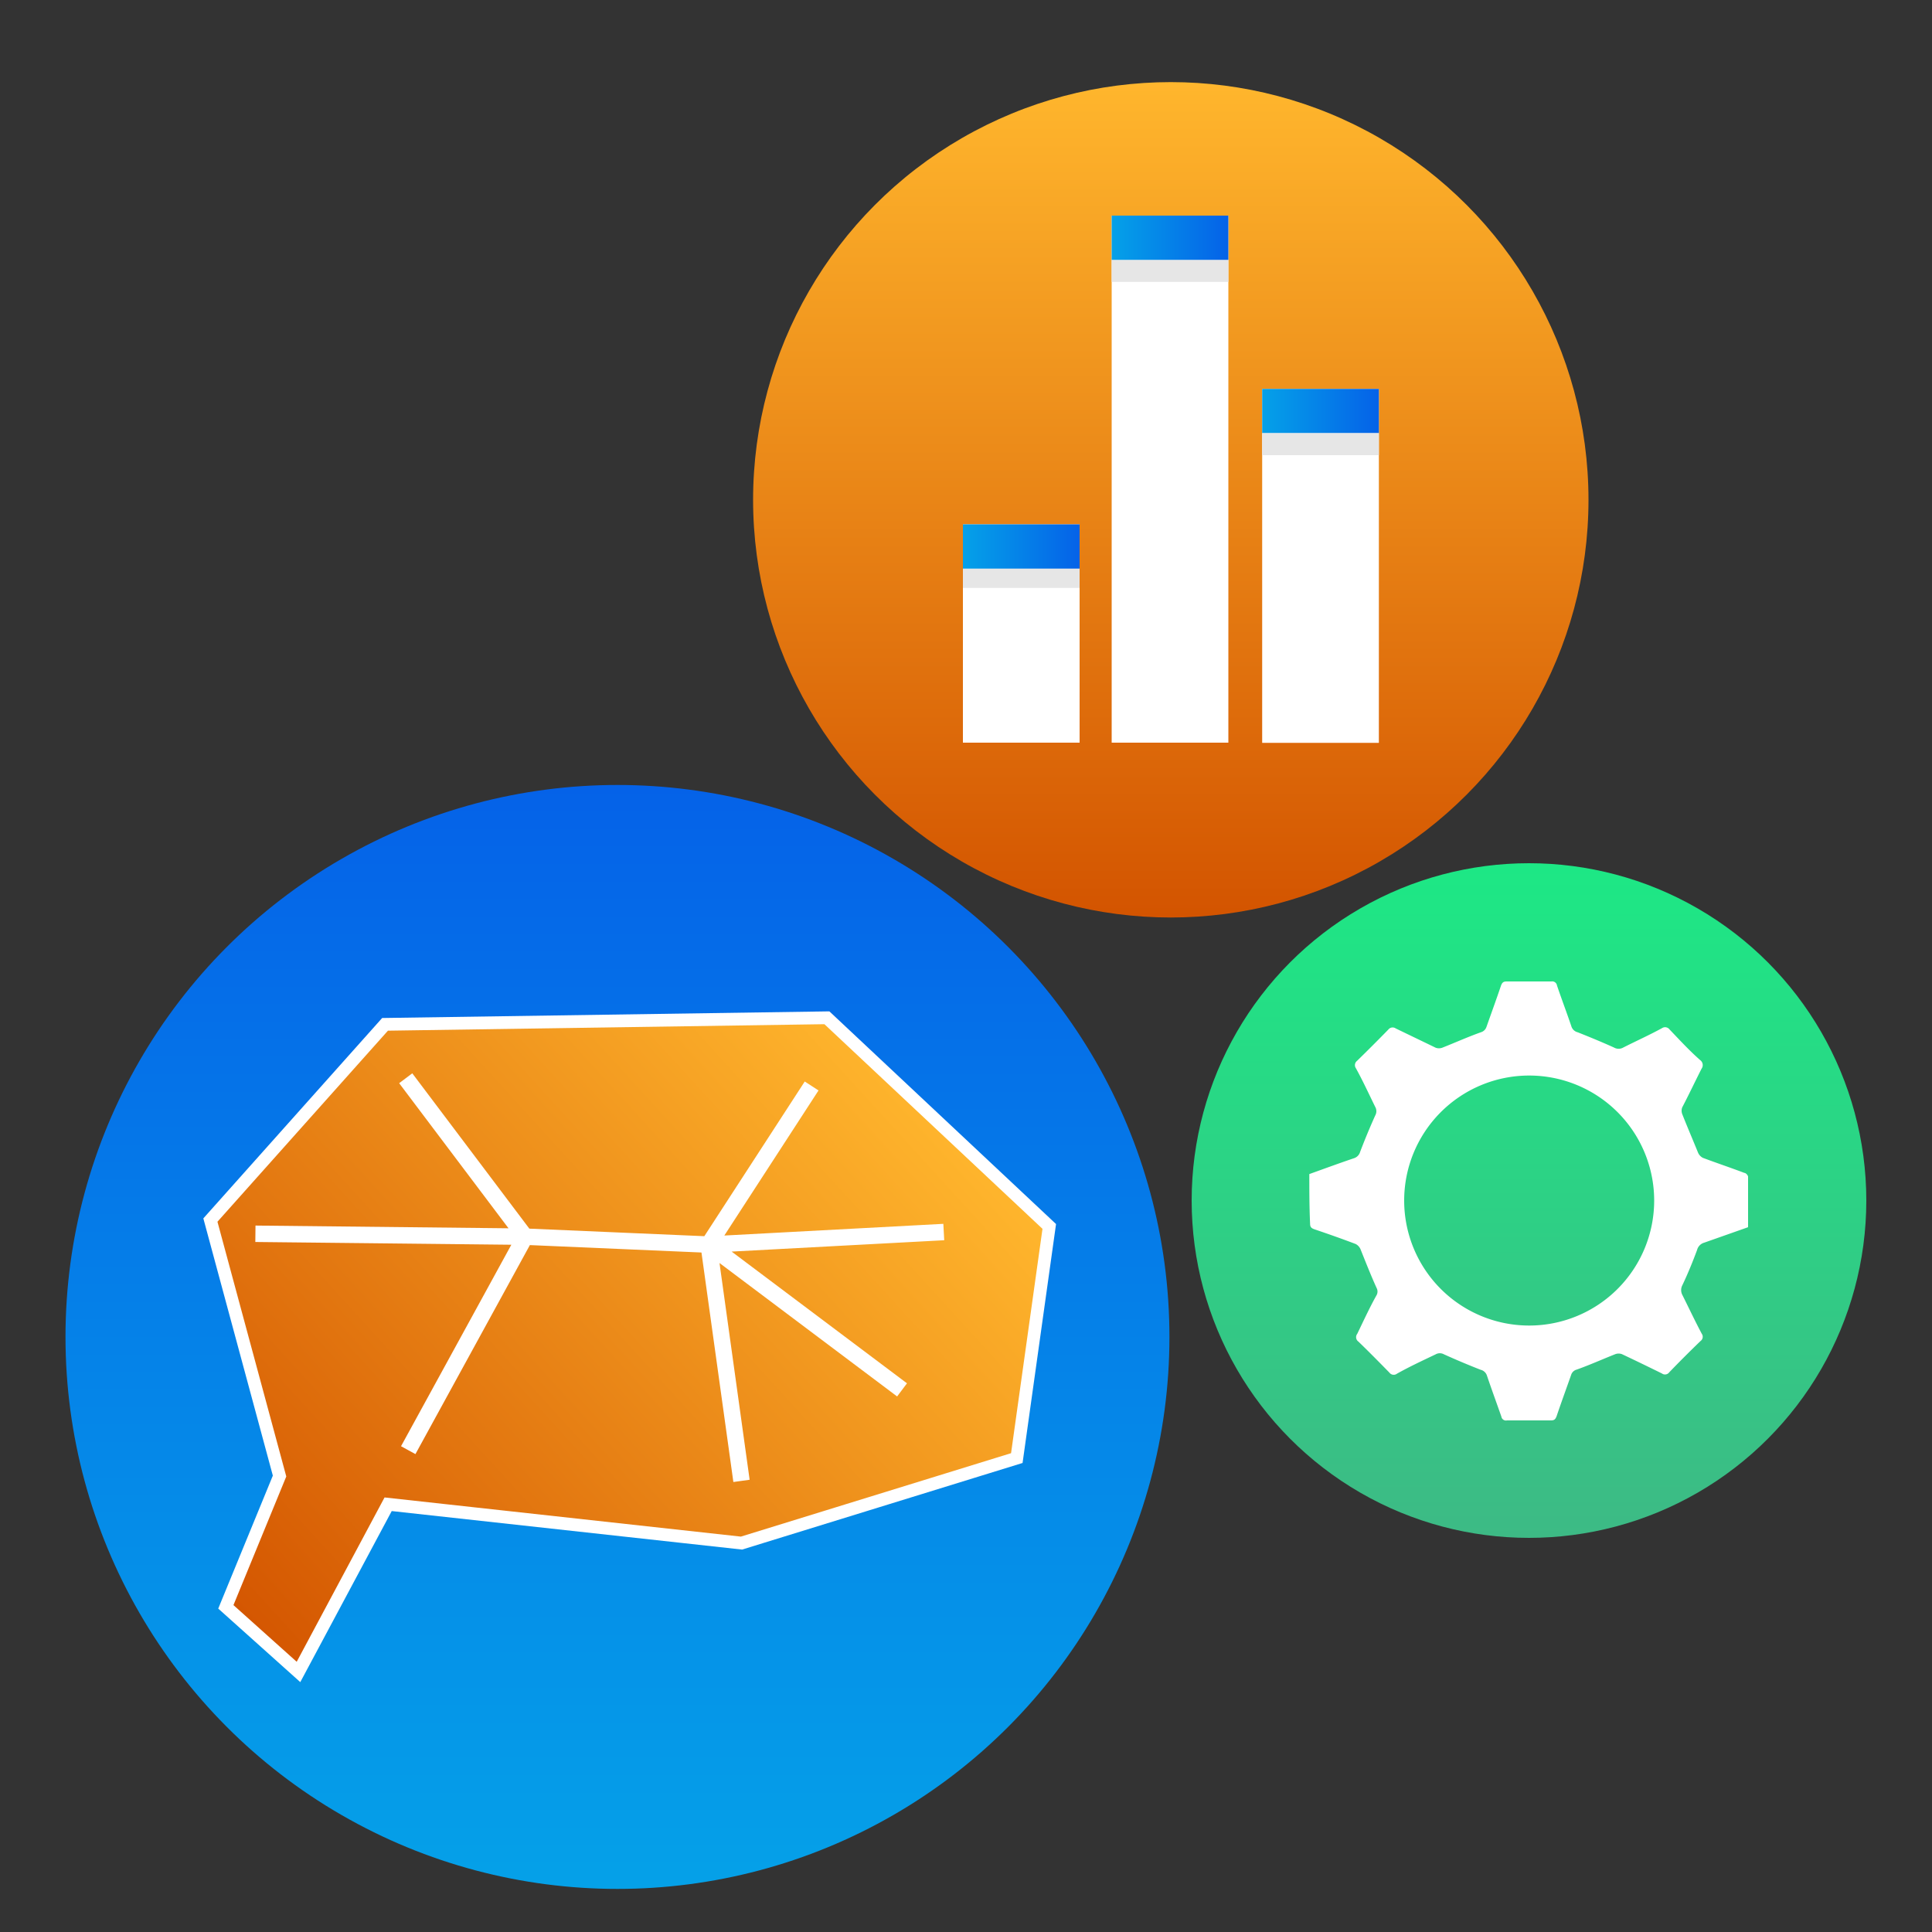
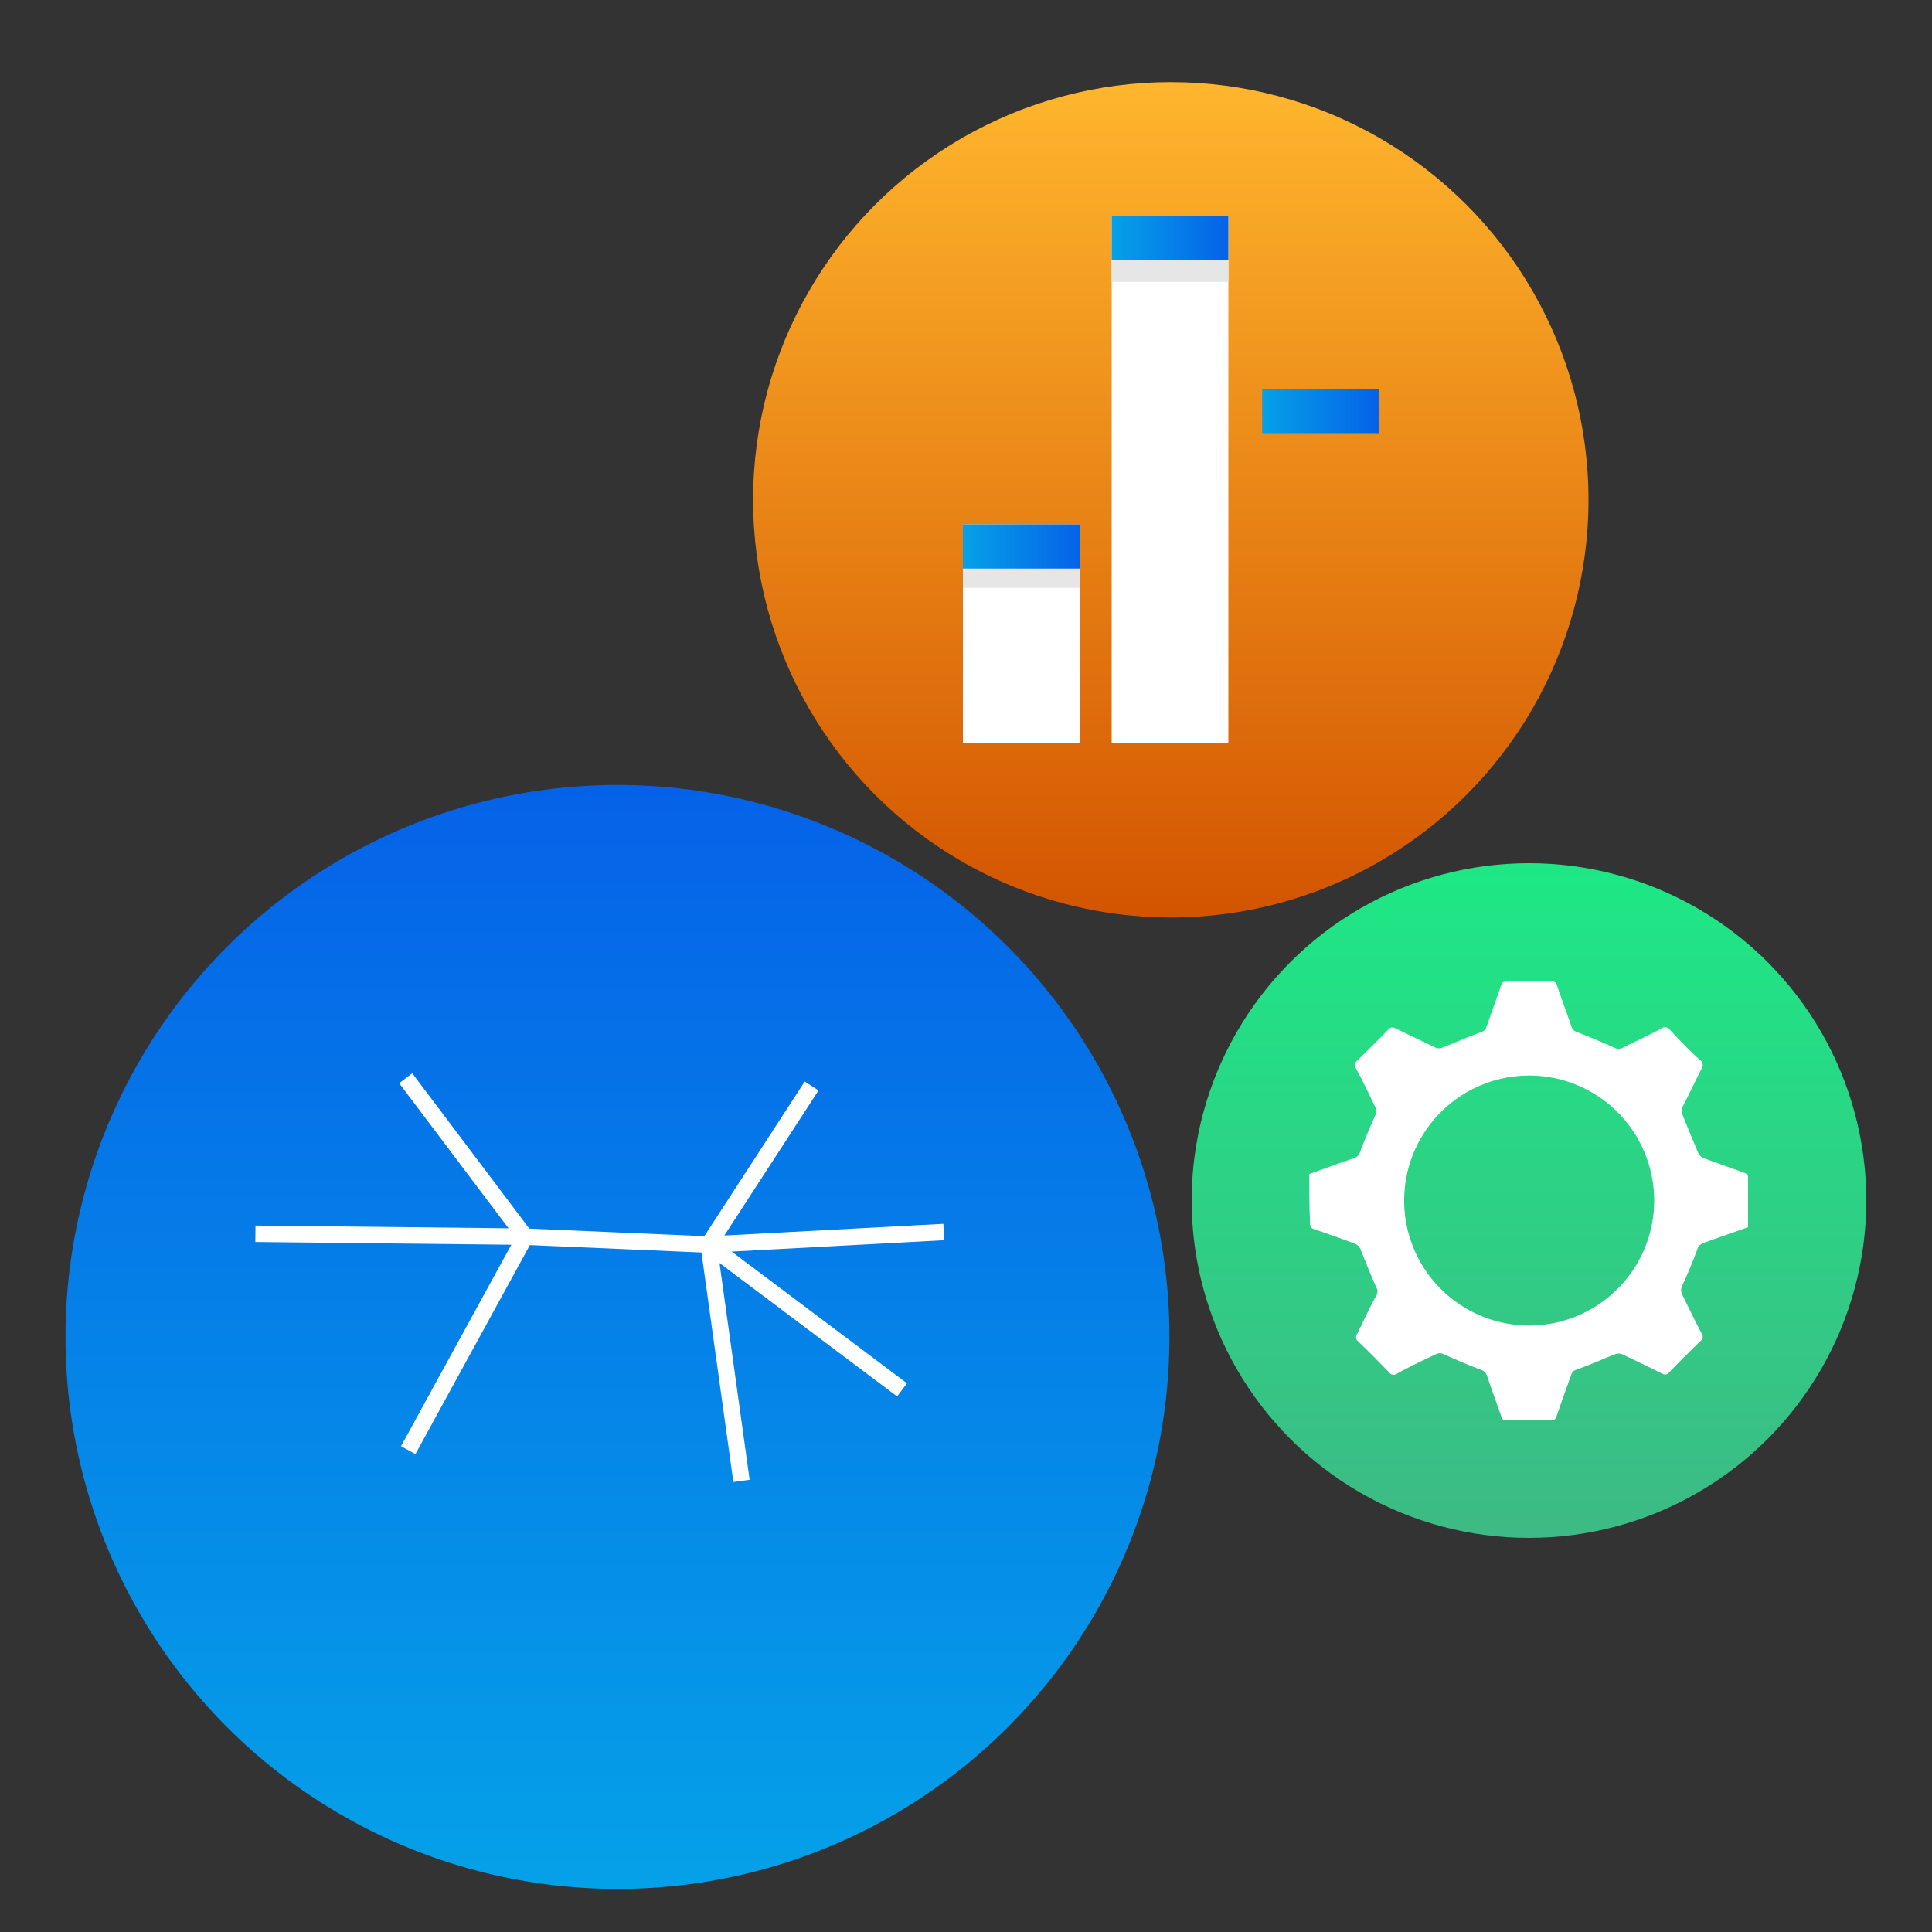
<svg xmlns="http://www.w3.org/2000/svg" xmlns:xlink="http://www.w3.org/1999/xlink" id="Layer_1" data-name="Layer 1" viewBox="0 0 100 100">
  <rect x="0" y="0" width="100" height="100" fill="#333333" stroke="none" />
  <defs>
    <style>.cls-1{fill:url(#linear-gradient);}.cls-2{fill:url(#linear-gradient-2);}.cls-3{fill:url(#linear-gradient-3);}.cls-4,.cls-5{stroke:#fff;stroke-miterlimit:10;}.cls-4{stroke-width:0.66px;fill:url(#linear-gradient-4);}.cls-5{fill:none;stroke-width:0.85px;}.cls-6{fill:#fff;}.cls-7{fill:url(#linear-gradient-5);}.cls-8{fill:#e6e6e6;}.cls-9{fill:url(#linear-gradient-6);}.cls-10{fill:url(#linear-gradient-7);}</style>
    <linearGradient id="linear-gradient" x1="3.24" y1="32.97" x2="60.37" y2="32.97" gradientTransform="translate(-1.01 101.01) rotate(-90)" gradientUnits="userSpaceOnUse">
      <stop offset="0" stop-color="#05a1e8" />
      <stop offset="1" stop-color="#0562e8" />
    </linearGradient>
    <linearGradient id="linear-gradient-2" x1="53.52" y1="61.61" x2="96.76" y2="61.61" gradientTransform="translate(-1.01 101.01) rotate(-90)" gradientUnits="userSpaceOnUse">
      <stop offset="0" stop-color="#d35400" />
      <stop offset="1" stop-color="#ffb62d" />
    </linearGradient>
    <linearGradient id="linear-gradient-3" x1="21.4" y1="80.15" x2="56.33" y2="80.15" gradientTransform="translate(-1.01 101.01) rotate(-90)" gradientUnits="userSpaceOnUse">
      <stop offset="0" stop-color="#3dba85" />
      <stop offset="1" stop-color="#1de885" />
    </linearGradient>
    <linearGradient id="linear-gradient-4" x1="12.77" y1="85.69" x2="46.55" y2="54.88" gradientTransform="matrix(1, 0, 0, 1, 0, 0)" xlink:href="#linear-gradient-2" />
    <linearGradient id="linear-gradient-5" x1="65.33" y1="21.27" x2="71.37" y2="21.27" gradientTransform="matrix(1, 0, 0, 1, 0, 0)" xlink:href="#linear-gradient" />
    <linearGradient id="linear-gradient-6" x1="57.54" y1="12.31" x2="63.58" y2="12.31" gradientTransform="matrix(1, 0, 0, 1, 0, 0)" xlink:href="#linear-gradient" />
    <linearGradient id="linear-gradient-7" x1="49.84" y1="28.29" x2="55.88" y2="28.29" gradientTransform="matrix(1, 0, 0, 1, 0, 0)" xlink:href="#linear-gradient" />
  </defs>
  <circle class="cls-1" cx="31.96" cy="69.2" r="28.57" />
  <circle class="cls-2" cx="60.6" cy="25.87" r="21.62" />
  <circle class="cls-3" cx="79.14" cy="62.14" r="17.46" />
-   <polygon class="cls-4" points="11.69 83.17 14.47 76.4 10.89 63.15 19.93 53.02 42.8 52.68 54.31 63.48 52.63 75.47 38.38 79.87 20.09 77.86 15.45 86.54 11.69 83.17" />
  <polyline class="cls-5" points="13.22 63.86 27.18 64.01 21 55.81 27.18 64.01 21.13 75.06 27.18 64.01 36.68 64.42 42.01 56.21 36.68 64.42 38.38 76.65 36.68 64.42 48.85 63.77 36.68 64.42 46.69 71.94" />
  <rect class="cls-6" x="49.84" y="27.14" width="6.04" height="11.3" />
  <rect class="cls-6" x="57.54" y="11.16" width="6.04" height="27.28" />
-   <rect class="cls-6" x="65.33" y="20.13" width="6.04" height="18.32" />
  <rect class="cls-7" x="65.33" y="20.13" width="6.04" height="2.29" />
-   <rect class="cls-8" x="65.33" y="22.42" width="6.04" height="1.14" />
  <rect class="cls-8" x="57.54" y="13.45" width="6.04" height="1.14" />
  <rect class="cls-8" x="49.84" y="29.29" width="6.04" height="1.14" />
  <rect class="cls-9" x="57.54" y="11.16" width="6.04" height="2.29" />
  <rect class="cls-10" x="49.84" y="27.14" width="6.04" height="2.29" />
  <path class="cls-6" d="M67.77,60.77c.78-.28,1.54-.56,2.31-.82a.48.48,0,0,0,.32-.33c.24-.63.5-1.26.78-1.88a.45.45,0,0,0,0-.45c-.33-.67-.64-1.35-1-2a.28.28,0,0,1,.06-.38q.82-.8,1.62-1.62a.28.28,0,0,1,.38-.06c.68.33,1.37.66,2.07,1a.5.5,0,0,0,.34,0c.66-.26,1.3-.55,2-.8a.43.43,0,0,0,.29-.28c.25-.71.51-1.42.75-2.13.06-.16.12-.22.29-.22.77,0,1.55,0,2.32,0a.25.25,0,0,1,.29.21c.24.71.51,1.42.75,2.13a.45.45,0,0,0,.32.29c.63.25,1.26.51,1.88.79a.48.48,0,0,0,.48,0c.65-.33,1.32-.63,2-1a.29.29,0,0,1,.4.07c.52.54,1,1.07,1.58,1.58a.32.32,0,0,1,.07.45c-.34.67-.66,1.35-1,2a.5.5,0,0,0,0,.34c.26.66.54,1.31.82,2a.55.55,0,0,0,.25.27c.72.27,1.44.51,2.15.78.08,0,.19.13.19.2,0,.87,0,1.73,0,2.61l-2.27.8a.53.53,0,0,0-.37.38c-.23.62-.48,1.23-.76,1.82a.54.54,0,0,0,0,.51c.33.66.64,1.32,1,2a.27.27,0,0,1-.06.38q-.83.8-1.62,1.62a.27.27,0,0,1-.38.06c-.69-.34-1.37-.67-2.07-1a.5.5,0,0,0-.34,0c-.66.26-1.3.55-2,.8a.41.41,0,0,0-.29.28c-.25.71-.51,1.42-.75,2.13-.06.16-.12.22-.29.22H78a.24.24,0,0,1-.29-.2c-.25-.71-.51-1.42-.75-2.13a.45.45,0,0,0-.32-.29c-.64-.25-1.28-.52-1.9-.8a.44.44,0,0,0-.43,0c-.67.32-1.34.63-2,1a.28.28,0,0,1-.4-.06c-.53-.54-1.06-1.08-1.6-1.6a.28.28,0,0,1-.06-.4c.33-.68.64-1.36,1-2a.39.39,0,0,0,0-.38c-.29-.64-.55-1.3-.83-2a.55.55,0,0,0-.25-.27c-.71-.27-1.42-.52-2.13-.76-.17-.06-.23-.12-.23-.3C67.77,62.46,67.77,61.62,67.77,60.77Zm11.38,7.84a6.47,6.47,0,1,0-6.47-6.43A6.47,6.47,0,0,0,79.15,68.61Z" />
</svg>